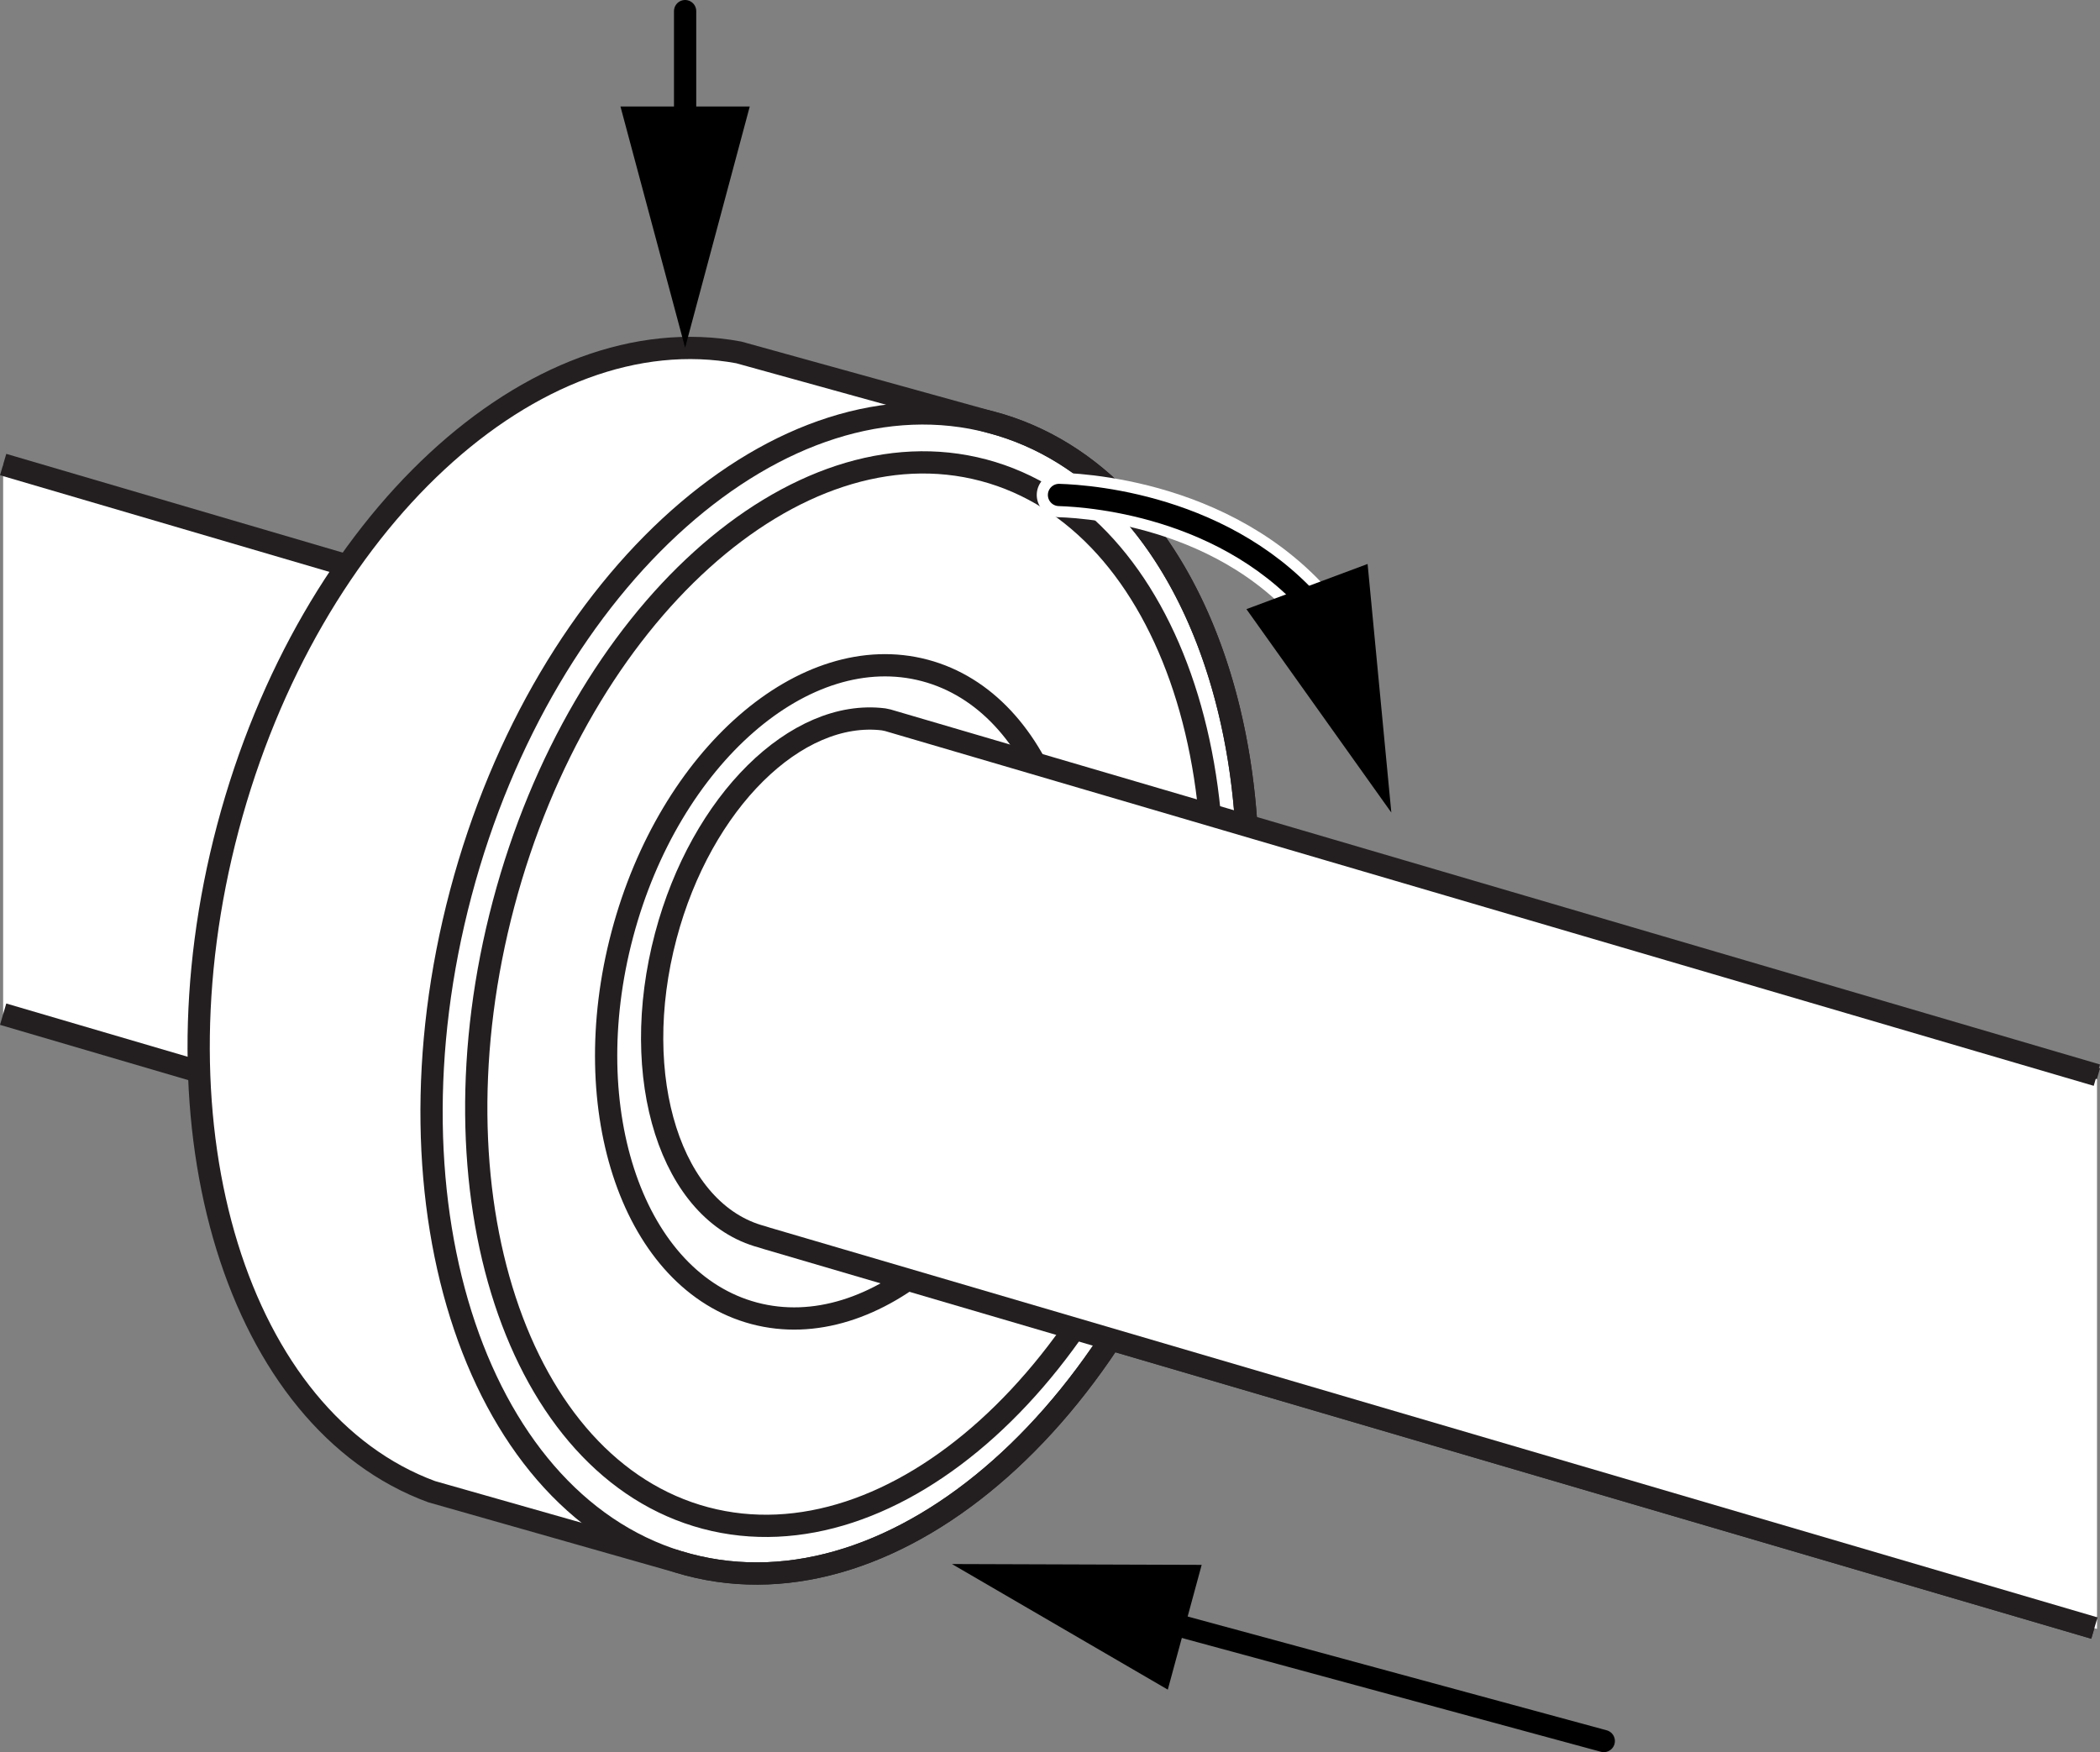
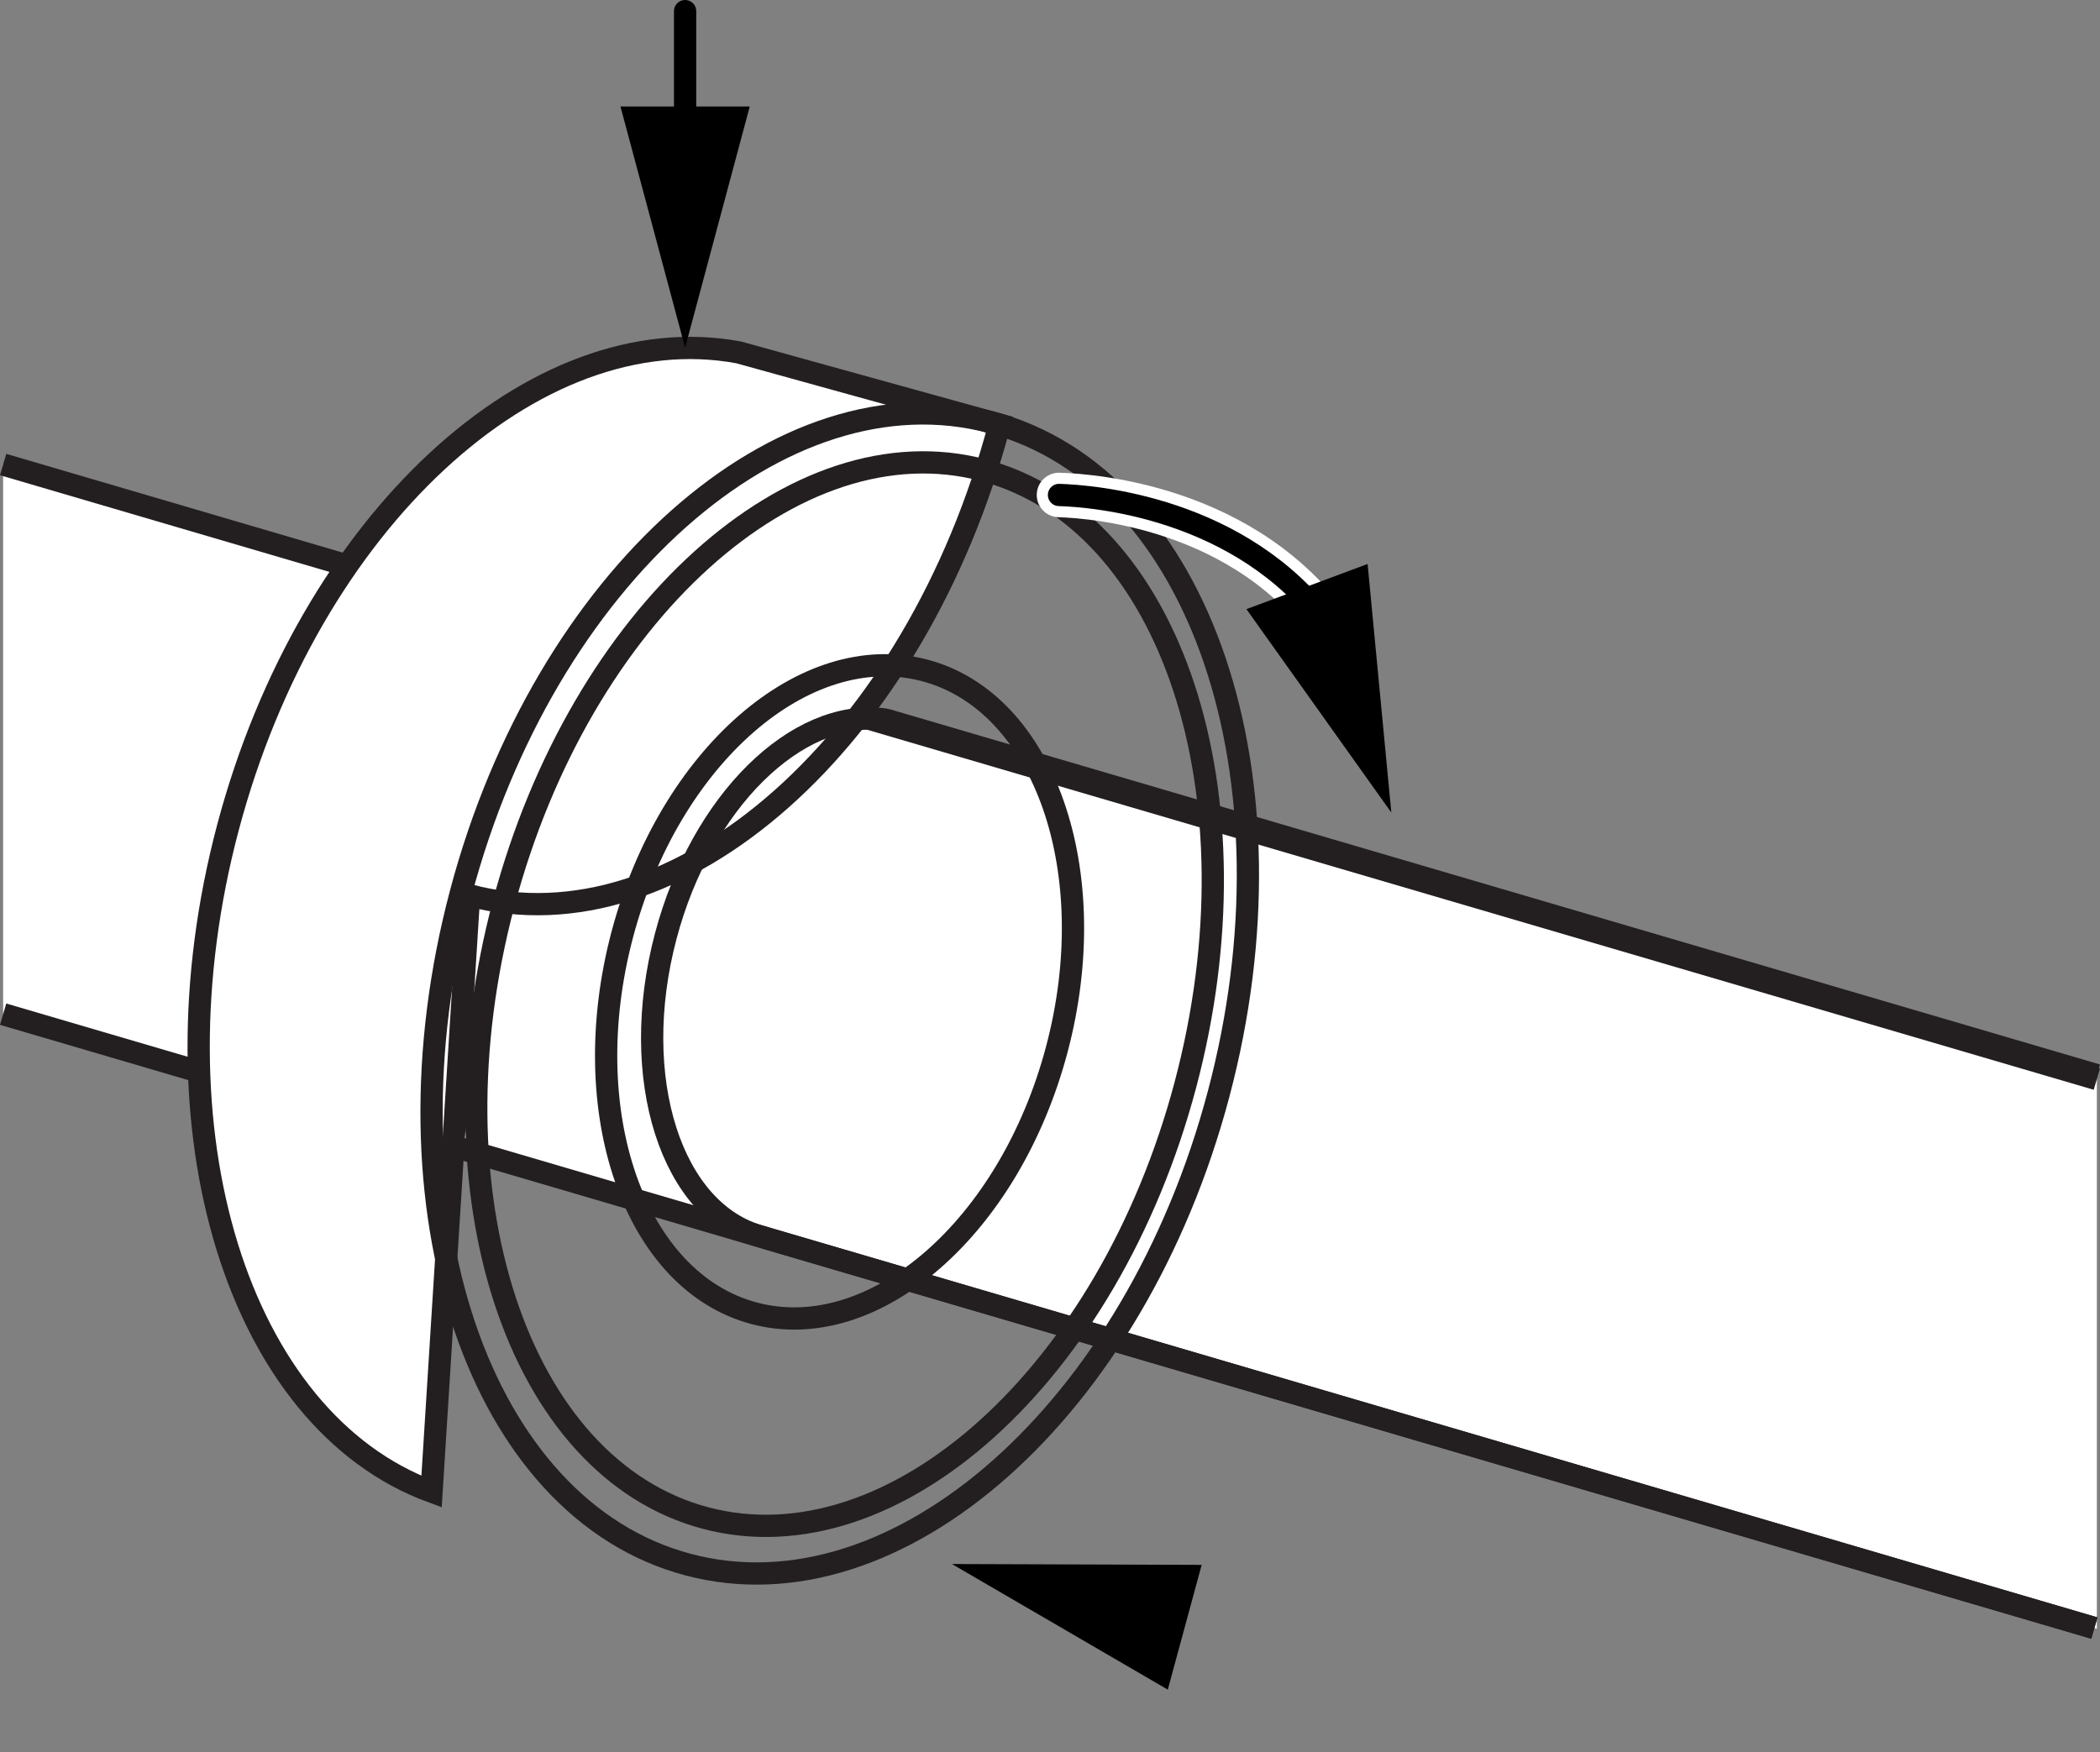
<svg xmlns="http://www.w3.org/2000/svg" version="1.1" x="0px" y="0px" width="75.493px" height="62.997px" viewBox="0 0 75.493 62.997" enable-background="new 0 0 75.493 62.997" xml:space="preserve">
  <rect x="0" y="0" width="75.493" height="62.997" fill="#808080" stroke="none" />
  <g id="image">
    <polygon fill="#FFFFFF" points="75.38,58.561 0.113,36.464 0.113,16.702 75.38,38.798  " />
    <line fill="#FFFFFF" stroke="#231F20" stroke-width="0.8" stroke-miterlimit="10" x1="75.291" y1="58.535" x2="0.113" y2="36.464" />
    <line fill="#FFFFFF" stroke="#231F20" stroke-width="0.8" stroke-miterlimit="10" x1="0.113" y1="16.702" x2="75.38" y2="38.798" />
-     <path fill="#FFFFFF" stroke="#231F20" stroke-width="0.8" stroke-miterlimit="10" d="M15.514,53.631   C8.572,51.07,5.302,40.655,8.195,29.751c2.916-10.987,11.019-18.44,18.361-17.081l9.376,2.597   c7.322,2.198,10.846,12.874,7.876,24.066c-3.009,11.342-11.547,18.918-19.069,16.922L15.514,53.631z" />
+     <path fill="#FFFFFF" stroke="#231F20" stroke-width="0.8" stroke-miterlimit="10" d="M15.514,53.631   C8.572,51.07,5.302,40.655,8.195,29.751c2.916-10.987,11.019-18.44,18.361-17.081l9.376,2.597   c-3.009,11.342-11.547,18.918-19.069,16.922L15.514,53.631z" />
    <path fill="none" stroke="#231F20" stroke-width="0.8" stroke-miterlimit="10" d="M43.808,39.333   c-3.009,11.342-11.547,18.918-19.069,16.922c-7.522-1.996-11.181-12.808-8.172-24.15   c3.01-11.342,11.547-18.918,19.069-16.922C43.159,17.179,46.817,27.991,43.808,39.333z" />
    <path fill="none" stroke="#231F20" stroke-width="0.8" stroke-miterlimit="10" d="M42.616,38.994   c-2.76,10.403-10.485,17.381-17.254,15.585c-6.769-1.796-10.018-11.685-7.258-22.088   c2.76-10.403,10.485-17.381,17.254-15.585C42.127,18.702,45.376,28.591,42.616,38.994z" />
    <path fill="none" stroke="#231F20" stroke-width="0.8" stroke-miterlimit="10" d="M37.99,37.734   c-1.694,6.383-6.562,10.629-10.875,9.485c-4.313-1.144-6.436-7.246-4.742-13.629s6.562-10.629,10.875-9.485   C37.56,25.25,39.684,31.352,37.99,37.734z" />
-     <polygon fill="#FFFFFF" points="75.38,58.561 31.296,45.624 31.296,25.861 75.38,38.798  " />
    <path fill="none" stroke="#231F20" stroke-width="0.8" stroke-miterlimit="10" d="M75.291,58.535L27.566,44.524l-0.178-0.056   c-3.263-0.866-4.808-5.709-3.453-10.818c1.282-4.833,4.701-8.172,7.829-7.786l0.153,0.032l43.463,12.76" />
  </g>
  <g id="callouts">
    <path fill="none" stroke="#FFFFFF" stroke-width="1.6" stroke-linecap="round" stroke-miterlimit="10" d="M38.07,17.796   c1.276,0.037,7.268,0.486,10.268,5.571" />
    <g>
      <g>
        <path fill="none" stroke="#000000" stroke-width="0.8" stroke-linecap="round" stroke-miterlimit="10" d="M38.07,17.796     c1.198,0.035,6.555,0.433,9.688,4.691" />
        <g>
          <polygon points="44.808,21.901 50.017,29.215 49.164,20.277     " />
        </g>
      </g>
    </g>
    <g>
      <g>
        <line fill="none" stroke="#000000" stroke-width="0.8" stroke-linecap="round" stroke-miterlimit="10" x1="24.629" y1="0.4" x2="24.629" y2="5.415" />
        <g>
          <polygon points="22.305,3.829 24.629,12.502 26.953,3.829     " />
        </g>
      </g>
    </g>
    <g>
      <g>
-         <line fill="none" stroke="#000000" stroke-width="0.8" stroke-linecap="round" stroke-miterlimit="10" x1="57.654" y1="62.597" x2="41.06" y2="58.09" />
        <g>
          <polygon points="43.199,56.263 34.221,56.233 41.981,60.749     " />
        </g>
      </g>
    </g>
  </g>
</svg>